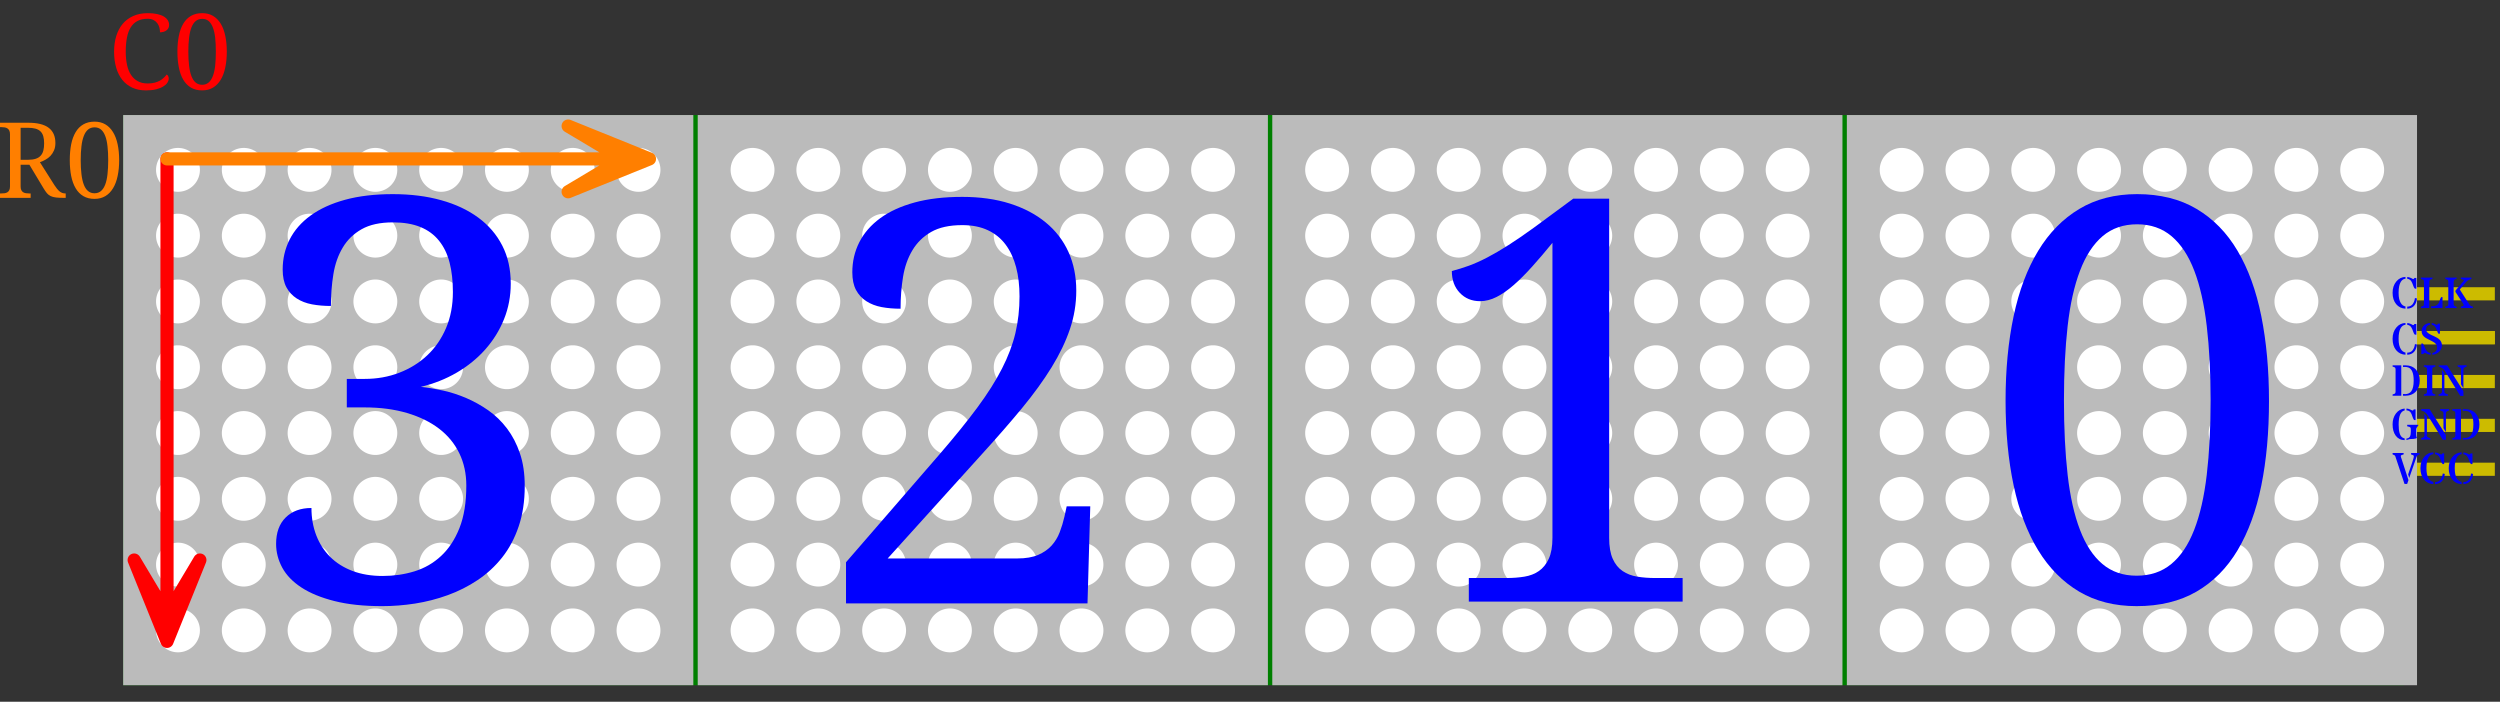
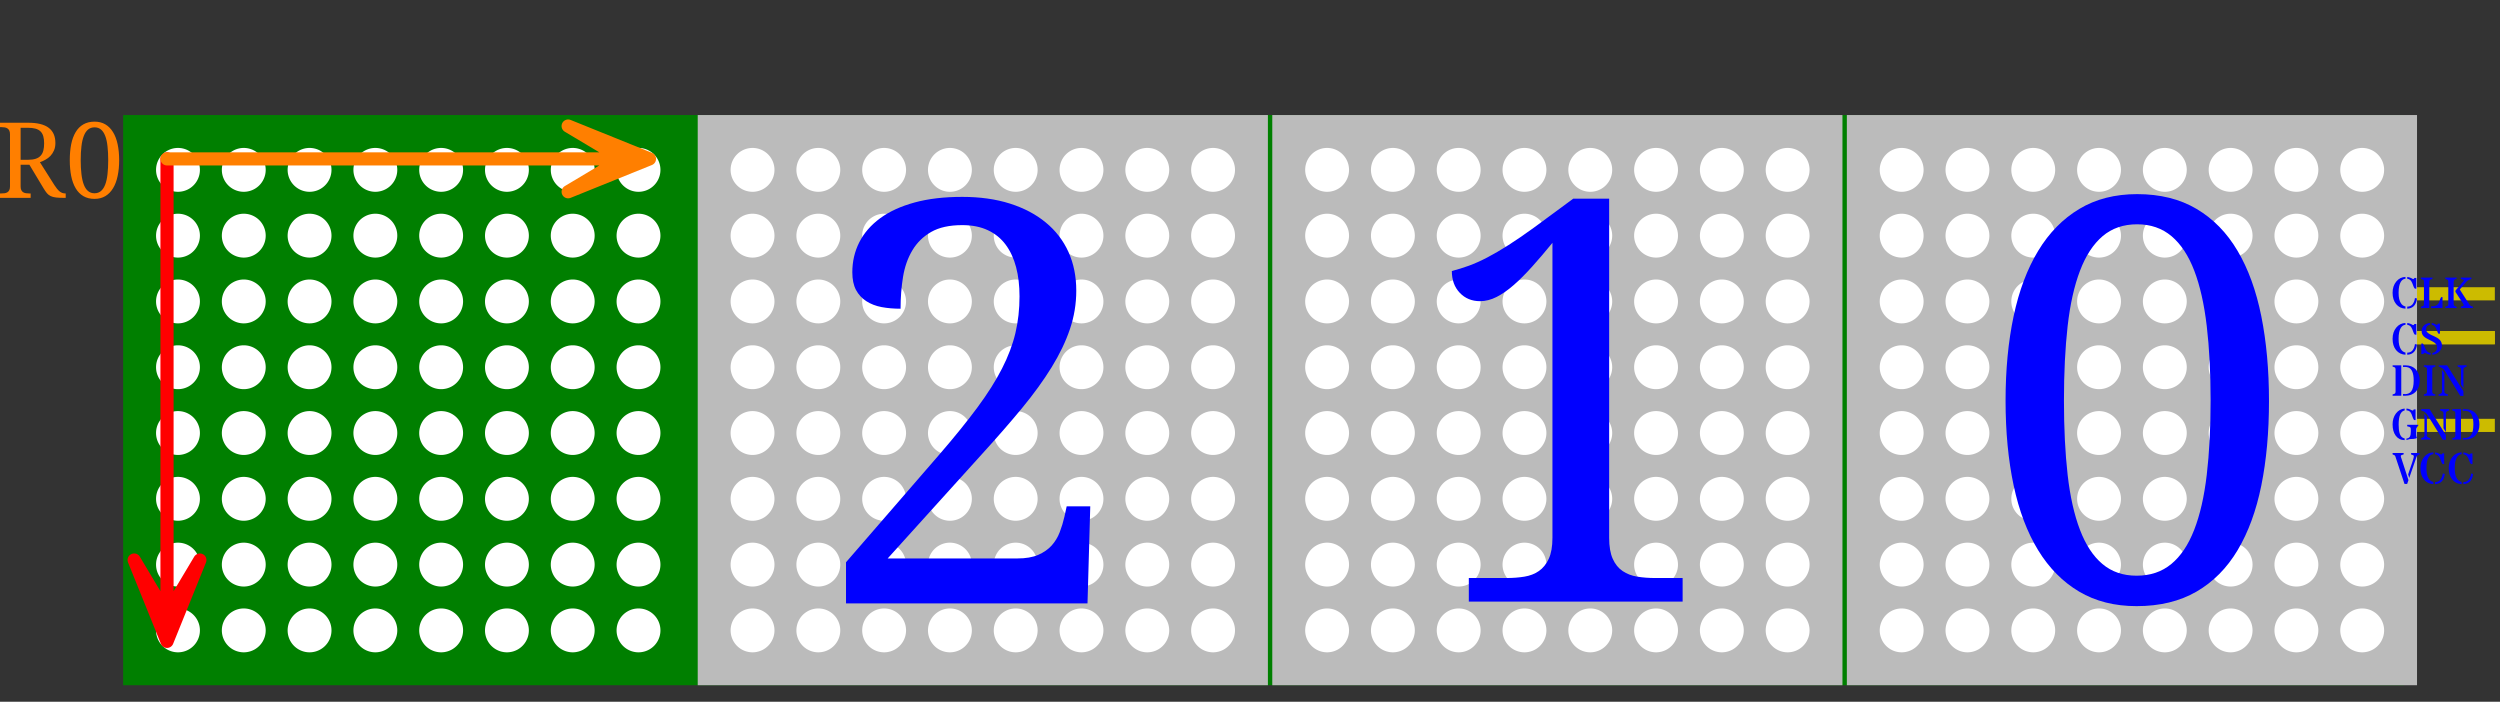
<svg xmlns="http://www.w3.org/2000/svg" width="570" height="160">
  <rect width="100%" height="100%" fill="#333333" stroke="none" />
  <g>
    <title>Layer 1</title>
    <g id="s_37">
      <rect id="s_32" height="130" width="550" y="26.23" x="28.08" stroke-opacity="0" stroke-width="1.5" fill="none" />
      <g id="s_26">
        <path id="s_31" d="m536.82,95.489l32,0l0,3l-32,0l0,-3z" fill="#ccbb00" stroke-opacity="0.013" stroke-width="1.236" />
-         <path id="s_30" d="m536.82,85.489l32,0l0,3l-32,0l0,-3z" fill="#ccbb00" stroke-opacity="0.013" stroke-width="1.236" />
        <path id="s_29" d="m536.82,75.489l32,0l0,3l-32,0l0,-3z" fill="#ccbb00" stroke-opacity="0.013" stroke-width="1.236" />
        <path d="m536.82,65.489l32,0l0,3l-32,0l0,-3z" fill="#ccbb00" stroke-opacity="0.013" stroke-width="1.236" id="s_28" />
-         <path d="m536.82,105.489l32,0l0,3l-32,0l0,-3z" fill="#ccbb00" stroke-opacity="0.013" stroke-width="1.236" id="s_27" />
      </g>
      <rect fill="#007f00" stroke-width="1.5" stroke-opacity="0" x="28.08" y="26.23" width="520" height="130" id="s_25" />
      <path d="m536.82,75.489l32,0l0,3l-32,0l0,-3z" fill="#ccbb00" stroke-opacity="0.013" stroke-width="1.236" id="s_24" />
      <g id="s_20">
        <g id="s_22">
          <rect y="26.23" x="421.08" width="130" id="s_23" height="130" fill="#bbbbbb" />
        </g>
        <path id="s_21" fill="#ffffff" d="m428.58,38.73a5,5 0 0 0 10,0a5,5 0 0 0 -10,0m15,0a5,5 0 0 0 10,0a5,5 0 0 0 -10,0m15,0a5,5 0 0 0 10,0a5,5 0 0 0 -10,0m15,0a5,5 0 0 0 10,0a5,5 0 0 0 -10,0m15,0a5,5 0 0 0 10,0a5,5 0 0 0 -10,0m15,0a5,5 0 0 0 10,0a5,5 0 0 0 -10,0m15,0a5,5 0 0 0 10,0a5,5 0 0 0 -10,0m15,0a5,5 0 0 0 10,0a5,5 0 0 0 -10,0m-105,15a5,5 0 0 0 10,0a5,5 0 0 0 -10,0m15,0a5,5 0 0 0 10,0a5,5 0 0 0 -10,0m15,0a5,5 0 0 0 10,0a5,5 0 0 0 -10,0m15,0a5,5 0 0 0 10,0a5,5 0 0 0 -10,0m15,0a5,5 0 0 0 10,0a5,5 0 0 0 -10,0m15,0a5,5 0 0 0 10,0a5,5 0 0 0 -10,0m15,0a5,5 0 0 0 10,0a5,5 0 0 0 -10,0m15,0a5,5 0 0 0 10,0a5,5 0 0 0 -10,0m-105,15a5,5 0 0 0 10,0a5,5 0 0 0 -10,0m15,0a5,5 0 0 0 10,0a5,5 0 0 0 -10,0m15,0a5,5 0 0 0 10,0a5,5 0 0 0 -10,0m15,0a5,5 0 0 0 10,0a5,5 0 0 0 -10,0m15,0a5,5 0 0 0 10,0a5,5 0 0 0 -10,0m15,0a5,5 0 0 0 10,0a5,5 0 0 0 -10,0m15,0a5,5 0 0 0 10,0a5,5 0 0 0 -10,0m15,0a5,5 0 0 0 10,0a5,5 0 0 0 -10,0m-105,15a5,5 0 0 0 10,0a5,5 0 0 0 -10,0m15,0a5,5 0 0 0 10,0a5,5 0 0 0 -10,0m15,0a5,5 0 0 0 10,0a5,5 0 0 0 -10,0m15,0a5,5 0 0 0 10,0a5,5 0 0 0 -10,0m15,0a5,5 0 0 0 10,0a5,5 0 0 0 -10,0m15,0a5,5 0 0 0 10,0a5,5 0 0 0 -10,0m15,0a5,5 0 0 0 10,0a5,5 0 0 0 -10,0m15,0a5,5 0 0 0 10,0a5,5 0 0 0 -10,0m-105,15a5,5 0 0 0 10,0a5,5 0 0 0 -10,0m15,0a5,5 0 0 0 10,0a5,5 0 0 0 -10,0m15,0a5,5 0 0 0 10,0a5,5 0 0 0 -10,0m15,0a5,5 0 0 0 10,0a5,5 0 0 0 -10,0m15,0a5,5 0 0 0 10,0a5,5 0 0 0 -10,0m15,0a5,5 0 0 0 10,0a5,5 0 0 0 -10,0m15,0a5,5 0 0 0 10,0a5,5 0 0 0 -10,0m15,0a5,5 0 0 0 10,0a5,5 0 0 0 -10,0m-105,15a5,5 0 0 0 10,0a5,5 0 0 0 -10,0m15,0a5,5 0 0 0 10,0a5,5 0 0 0 -10,0m15,0a5,5 0 0 0 10,0a5,5 0 0 0 -10,0m15,0a5,5 0 0 0 10,0a5,5 0 0 0 -10,0m15,0a5,5 0 0 0 10,0a5,5 0 0 0 -10,0m15,0a5,5 0 0 0 10,0a5,5 0 0 0 -10,0m15,0a5,5 0 0 0 10,0a5,5 0 0 0 -10,0m15,0a5,5 0 0 0 10,0a5,5 0 0 0 -10,0m-105,15a5,5 0 0 0 10,0a5,5 0 0 0 -10,0m15,0a5,5 0 0 0 10,0a5,5 0 0 0 -10,0m15,0a5,5 0 0 0 10,0a5,5 0 0 0 -10,0m15,0a5,5 0 0 0 10,0a5,5 0 0 0 -10,0m15,0a5,5 0 0 0 10,0a5,5 0 0 0 -10,0m15,0a5,5 0 0 0 10,0a5,5 0 0 0 -10,0m15,0a5,5 0 0 0 10,0a5,5 0 0 0 -10,0m15,0a5,5 0 0 0 10,0a5,5 0 0 0 -10,0m-105,15a5,5 0 0 0 10,0a5,5 0 0 0 -10,0m15,0a5,5 0 0 0 10,0a5,5 0 0 0 -10,0m15,0a5,5 0 0 0 10,0a5,5 0 0 0 -10,0m15,0a5,5 0 0 0 10,0a5,5 0 0 0 -10,0m15,0a5,5 0 0 0 10,0a5,5 0 0 0 -10,0m15,0a5,5 0 0 0 10,0a5,5 0 0 0 -10,0m15,0a5,5 0 0 0 10,0a5,5 0 0 0 -10,0m15,0a5,5 0 0 0 10,0a5,5 0 0 0 -10,0" />
      </g>
      <g id="s_16">
        <g id="s_18">
-           <rect y="26.23" x="28.08" width="130" height="130" fill="#bbbbbb" id="s_19" />
-         </g>
+           </g>
        <path fill="#ffffff" d="m35.58,38.73a5,5 0 0 0 10,0a5,5 0 0 0 -10,0m15,0a5,5 0 0 0 10,0a5,5 0 0 0 -10,0m15,0a5,5 0 0 0 10,0a5,5 0 0 0 -10,0m15,0a5,5 0 0 0 10,0a5,5 0 0 0 -10,0m15,0a5,5 0 0 0 10,0a5,5 0 0 0 -10,0m15,0a5,5 0 0 0 10,0a5,5 0 0 0 -10,0m15,0a5,5 0 0 0 10,0a5,5 0 0 0 -10,0m15,0a5,5 0 0 0 10,0a5,5 0 0 0 -10,0m-105,15a5,5 0 0 0 10,0a5,5 0 0 0 -10,0m15,0a5,5 0 0 0 10,0a5,5 0 0 0 -10,0m15,0a5,5 0 0 0 10,0a5,5 0 0 0 -10,0m15,0a5,5 0 0 0 10,0a5,5 0 0 0 -10,0m15,0a5,5 0 0 0 10,0a5,5 0 0 0 -10,0m15,0a5,5 0 0 0 10,0a5,5 0 0 0 -10,0m15,0a5,5 0 0 0 10,0a5,5 0 0 0 -10,0m15,0a5,5 0 0 0 10,0a5,5 0 0 0 -10,0m-105,15a5,5 0 0 0 10,0a5,5 0 0 0 -10,0m15,0a5,5 0 0 0 10,0a5,5 0 0 0 -10,0m15,0a5,5 0 0 0 10,0a5,5 0 0 0 -10,0m15,0a5,5 0 0 0 10,0a5,5 0 0 0 -10,0m15,0a5,5 0 0 0 10,0a5,5 0 0 0 -10,0m15,0a5,5 0 0 0 10,0a5,5 0 0 0 -10,0m15,0a5,5 0 0 0 10,0a5,5 0 0 0 -10,0m15,0a5,5 0 0 0 10,0a5,5 0 0 0 -10,0m-105,15a5,5 0 0 0 10,0a5,5 0 0 0 -10,0m15,0a5,5 0 0 0 10,0a5,5 0 0 0 -10,0m15,0a5,5 0 0 0 10,0a5,5 0 0 0 -10,0m15,0a5,5 0 0 0 10,0a5,5 0 0 0 -10,0m15,0a5,5 0 0 0 10,0a5,5 0 0 0 -10,0m15,0a5,5 0 0 0 10,0a5,5 0 0 0 -10,0m15,0a5,5 0 0 0 10,0a5,5 0 0 0 -10,0m15,0a5,5 0 0 0 10,0a5,5 0 0 0 -10,0m-105,15a5,5 0 0 0 10,0a5,5 0 0 0 -10,0m15,0a5,5 0 0 0 10,0a5,5 0 0 0 -10,0m15,0a5,5 0 0 0 10,0a5,5 0 0 0 -10,0m15,0a5,5 0 0 0 10,0a5,5 0 0 0 -10,0m15,0a5,5 0 0 0 10,0a5,5 0 0 0 -10,0m15,0a5,5 0 0 0 10,0a5,5 0 0 0 -10,0m15,0a5,5 0 0 0 10,0a5,5 0 0 0 -10,0m15,0a5,5 0 0 0 10,0a5,5 0 0 0 -10,0m-105,15a5,5 0 0 0 10,0a5,5 0 0 0 -10,0m15,0a5,5 0 0 0 10,0a5,5 0 0 0 -10,0m15,0a5,5 0 0 0 10,0a5,5 0 0 0 -10,0m15,0a5,5 0 0 0 10,0a5,5 0 0 0 -10,0m15,0a5,5 0 0 0 10,0a5,5 0 0 0 -10,0m15,0a5,5 0 0 0 10,0a5,5 0 0 0 -10,0m15,0a5,5 0 0 0 10,0a5,5 0 0 0 -10,0m15,0a5,5 0 0 0 10,0a5,5 0 0 0 -10,0m-105,15a5,5 0 0 0 10,0a5,5 0 0 0 -10,0m15,0a5,5 0 0 0 10,0a5,5 0 0 0 -10,0m15,0a5,5 0 0 0 10,0a5,5 0 0 0 -10,0m15,0a5,5 0 0 0 10,0a5,5 0 0 0 -10,0m15,0a5,5 0 0 0 10,0a5,5 0 0 0 -10,0m15,0a5,5 0 0 0 10,0a5,5 0 0 0 -10,0m15,0a5,5 0 0 0 10,0a5,5 0 0 0 -10,0m15,0a5,5 0 0 0 10,0a5,5 0 0 0 -10,0m-105,15a5,5 0 0 0 10,0a5,5 0 0 0 -10,0m15,0a5,5 0 0 0 10,0a5,5 0 0 0 -10,0m15,0a5,5 0 0 0 10,0a5,5 0 0 0 -10,0m15,0a5,5 0 0 0 10,0a5,5 0 0 0 -10,0m15,0a5,5 0 0 0 10,0a5,5 0 0 0 -10,0m15,0a5,5 0 0 0 10,0a5,5 0 0 0 -10,0m15,0a5,5 0 0 0 10,0a5,5 0 0 0 -10,0m15,0a5,5 0 0 0 10,0a5,5 0 0 0 -10,0" id="s_17" />
      </g>
      <g id="s_12">
        <g id="s_14">
          <rect y="26.23" x="159.08" width="130" height="130" fill="#bbbbbb" id="s_15" />
        </g>
        <path fill="#ffffff" d="m166.58,38.73a5,5 0 0 0 10,0a5,5 0 0 0 -10,0m15,0a5,5 0 0 0 10,0a5,5 0 0 0 -10,0m15,0a5,5 0 0 0 10,0a5,5 0 0 0 -10,0m15,0a5,5 0 0 0 10,0a5,5 0 0 0 -10,0m15,0a5,5 0 0 0 10,0a5,5 0 0 0 -10,0m15,0a5,5 0 0 0 10,0a5,5 0 0 0 -10,0m15,0a5,5 0 0 0 10,0a5,5 0 0 0 -10,0m15,0a5,5 0 0 0 10,0a5,5 0 0 0 -10,0m-105,15a5,5 0 0 0 10,0a5,5 0 0 0 -10,0m15,0a5,5 0 0 0 10,0a5,5 0 0 0 -10,0m15,0a5,5 0 0 0 10,0a5,5 0 0 0 -10,0m15,0a5,5 0 0 0 10,0a5,5 0 0 0 -10,0m15,0a5,5 0 0 0 10,0a5,5 0 0 0 -10,0m15,0a5,5 0 0 0 10,0a5,5 0 0 0 -10,0m15,0a5,5 0 0 0 10,0a5,5 0 0 0 -10,0m15,0a5,5 0 0 0 10,0a5,5 0 0 0 -10,0m-105,15a5,5 0 0 0 10,0a5,5 0 0 0 -10,0m15,0a5,5 0 0 0 10,0a5,5 0 0 0 -10,0m15,0a5,5 0 0 0 10,0a5,5 0 0 0 -10,0m15,0a5,5 0 0 0 10,0a5,5 0 0 0 -10,0m15,0a5,5 0 0 0 10,0a5,5 0 0 0 -10,0m15,0a5,5 0 0 0 10,0a5,5 0 0 0 -10,0m15,0a5,5 0 0 0 10,0a5,5 0 0 0 -10,0m15,0a5,5 0 0 0 10,0a5,5 0 0 0 -10,0m-105,15a5,5 0 0 0 10,0a5,5 0 0 0 -10,0m15,0a5,5 0 0 0 10,0a5,5 0 0 0 -10,0m15,0a5,5 0 0 0 10,0a5,5 0 0 0 -10,0m15,0a5,5 0 0 0 10,0a5,5 0 0 0 -10,0m15,0a5,5 0 0 0 10,0a5,5 0 0 0 -10,0m15,0a5,5 0 0 0 10,0a5,5 0 0 0 -10,0m15,0a5,5 0 0 0 10,0a5,5 0 0 0 -10,0m15,0a5,5 0 0 0 10,0a5,5 0 0 0 -10,0m-105,15a5,5 0 0 0 10,0a5,5 0 0 0 -10,0m15,0a5,5 0 0 0 10,0a5,5 0 0 0 -10,0m15,0a5,5 0 0 0 10,0a5,5 0 0 0 -10,0m15,0a5,5 0 0 0 10,0a5,5 0 0 0 -10,0m15,0a5,5 0 0 0 10,0a5,5 0 0 0 -10,0m15,0a5,5 0 0 0 10,0a5,5 0 0 0 -10,0m15,0a5,5 0 0 0 10,0a5,5 0 0 0 -10,0m15,0a5,5 0 0 0 10,0a5,5 0 0 0 -10,0m-105,15a5,5 0 0 0 10,0a5,5 0 0 0 -10,0m15,0a5,5 0 0 0 10,0a5,5 0 0 0 -10,0m15,0a5,5 0 0 0 10,0a5,5 0 0 0 -10,0m15,0a5,5 0 0 0 10,0a5,5 0 0 0 -10,0m15,0a5,5 0 0 0 10,0a5,5 0 0 0 -10,0m15,0a5,5 0 0 0 10,0a5,5 0 0 0 -10,0m15,0a5,5 0 0 0 10,0a5,5 0 0 0 -10,0m15,0a5,5 0 0 0 10,0a5,5 0 0 0 -10,0m-105,15a5,5 0 0 0 10,0a5,5 0 0 0 -10,0m15,0a5,5 0 0 0 10,0a5,5 0 0 0 -10,0m15,0a5,5 0 0 0 10,0a5,5 0 0 0 -10,0m15,0a5,5 0 0 0 10,0a5,5 0 0 0 -10,0m15,0a5,5 0 0 0 10,0a5,5 0 0 0 -10,0m15,0a5,5 0 0 0 10,0a5,5 0 0 0 -10,0m15,0a5,5 0 0 0 10,0a5,5 0 0 0 -10,0m15,0a5,5 0 0 0 10,0a5,5 0 0 0 -10,0m-105,15a5,5 0 0 0 10,0a5,5 0 0 0 -10,0m15,0a5,5 0 0 0 10,0a5,5 0 0 0 -10,0m15,0a5,5 0 0 0 10,0a5,5 0 0 0 -10,0m15,0a5,5 0 0 0 10,0a5,5 0 0 0 -10,0m15,0a5,5 0 0 0 10,0a5,5 0 0 0 -10,0m15,0a5,5 0 0 0 10,0a5,5 0 0 0 -10,0m15,0a5,5 0 0 0 10,0a5,5 0 0 0 -10,0m15,0a5,5 0 0 0 10,0a5,5 0 0 0 -10,0" id="s_13" />
      </g>
      <g id="s_8">
        <g id="s_10">
          <rect y="26.23" x="290.08" width="130" height="130" fill="#bbbbbb" id="s_11" />
        </g>
        <path fill="#ffffff" d="m297.58,38.73a5,5 0 0 0 10,0a5,5 0 0 0 -10,0m15,0a5,5 0 0 0 10,0a5,5 0 0 0 -10,0m15,0a5,5 0 0 0 10,0a5,5 0 0 0 -10,0m15,0a5,5 0 0 0 10,0a5,5 0 0 0 -10,0m15,0a5,5 0 0 0 10,0a5,5 0 0 0 -10,0m15,0a5,5 0 0 0 10,0a5,5 0 0 0 -10,0m15,0a5,5 0 0 0 10,0a5,5 0 0 0 -10,0m15,0a5,5 0 0 0 10,0a5,5 0 0 0 -10,0m-105,15a5,5 0 0 0 10,0a5,5 0 0 0 -10,0m15,0a5,5 0 0 0 10,0a5,5 0 0 0 -10,0m15,0a5,5 0 0 0 10,0a5,5 0 0 0 -10,0m15,0a5,5 0 0 0 10,0a5,5 0 0 0 -10,0m15,0a5,5 0 0 0 10,0a5,5 0 0 0 -10,0m15,0a5,5 0 0 0 10,0a5,5 0 0 0 -10,0m15,0a5,5 0 0 0 10,0a5,5 0 0 0 -10,0m15,0a5,5 0 0 0 10,0a5,5 0 0 0 -10,0m-105,15a5,5 0 0 0 10,0a5,5 0 0 0 -10,0m15,0a5,5 0 0 0 10,0a5,5 0 0 0 -10,0m15,0a5,5 0 0 0 10,0a5,5 0 0 0 -10,0m15,0a5,5 0 0 0 10,0a5,5 0 0 0 -10,0m15,0a5,5 0 0 0 10,0a5,5 0 0 0 -10,0m15,0a5,5 0 0 0 10,0a5,5 0 0 0 -10,0m15,0a5,5 0 0 0 10,0a5,5 0 0 0 -10,0m15,0a5,5 0 0 0 10,0a5,5 0 0 0 -10,0m-105,15a5,5 0 0 0 10,0a5,5 0 0 0 -10,0m15,0a5,5 0 0 0 10,0a5,5 0 0 0 -10,0m15,0a5,5 0 0 0 10,0a5,5 0 0 0 -10,0m15,0a5,5 0 0 0 10,0a5,5 0 0 0 -10,0m15,0a5,5 0 0 0 10,0a5,5 0 0 0 -10,0m15,0a5,5 0 0 0 10,0a5,5 0 0 0 -10,0m15,0a5,5 0 0 0 10,0a5,5 0 0 0 -10,0m15,0a5,5 0 0 0 10,0a5,5 0 0 0 -10,0m-105,15a5,5 0 0 0 10,0a5,5 0 0 0 -10,0m15,0a5,5 0 0 0 10,0a5,5 0 0 0 -10,0m15,0a5,5 0 0 0 10,0a5,5 0 0 0 -10,0m15,0a5,5 0 0 0 10,0a5,5 0 0 0 -10,0m15,0a5,5 0 0 0 10,0a5,5 0 0 0 -10,0m15,0a5,5 0 0 0 10,0a5,5 0 0 0 -10,0m15,0a5,5 0 0 0 10,0a5,5 0 0 0 -10,0m15,0a5,5 0 0 0 10,0a5,5 0 0 0 -10,0m-105,15a5,5 0 0 0 10,0a5,5 0 0 0 -10,0m15,0a5,5 0 0 0 10,0a5,5 0 0 0 -10,0m15,0a5,5 0 0 0 10,0a5,5 0 0 0 -10,0m15,0a5,5 0 0 0 10,0a5,5 0 0 0 -10,0m15,0a5,5 0 0 0 10,0a5,5 0 0 0 -10,0m15,0a5,5 0 0 0 10,0a5,5 0 0 0 -10,0m15,0a5,5 0 0 0 10,0a5,5 0 0 0 -10,0m15,0a5,5 0 0 0 10,0a5,5 0 0 0 -10,0m-105,15a5,5 0 0 0 10,0a5,5 0 0 0 -10,0m15,0a5,5 0 0 0 10,0a5,5 0 0 0 -10,0m15,0a5,5 0 0 0 10,0a5,5 0 0 0 -10,0m15,0a5,5 0 0 0 10,0a5,5 0 0 0 -10,0m15,0a5,5 0 0 0 10,0a5,5 0 0 0 -10,0m15,0a5,5 0 0 0 10,0a5,5 0 0 0 -10,0m15,0a5,5 0 0 0 10,0a5,5 0 0 0 -10,0m15,0a5,5 0 0 0 10,0a5,5 0 0 0 -10,0m-105,15a5,5 0 0 0 10,0a5,5 0 0 0 -10,0m15,0a5,5 0 0 0 10,0a5,5 0 0 0 -10,0m15,0a5,5 0 0 0 10,0a5,5 0 0 0 -10,0m15,0a5,5 0 0 0 10,0a5,5 0 0 0 -10,0m15,0a5,5 0 0 0 10,0a5,5 0 0 0 -10,0m15,0a5,5 0 0 0 10,0a5,5 0 0 0 -10,0m15,0a5,5 0 0 0 10,0a5,5 0 0 0 -10,0m15,0a5,5 0 0 0 10,0a5,5 0 0 0 -10,0" id="s_9" />
      </g>
      <path fill="#0000ff" d="m549.3,108.98l-0.24,-0.83q0,-0.04 0.15,-0.46q0.15,-0.41 0.26,-0.74q0.12,-0.33 0.23,-0.68q0.12,-0.34 0.24,-0.69q0.11,-0.35 0.2,-0.64l0,0q0.21,-0.67 0.21,-0.85q0,-0.17 -0.06,-0.24q-0.07,-0.07 -0.16,-0.1q-0.09,-0.03 -0.2,-0.05q-0.11,-0.03 -0.2,-0.1l0,0l0,-0.31l1.93,0l0,0.31q-0.08,0.05 -0.18,0.08q-0.09,0.04 -0.19,0.09l0,0q-0.22,0.12 -0.32,0.39l0,0l-1.67,4.82zm-1.75,-4.37l1.58,4.86l-0.3,0.87l-0.6,0l-2.1,-6.31q-0.08,-0.24 -0.42,-0.34l0,0q-0.1,-0.04 -0.2,-0.09l0,0l0,-0.31l2.52,0l0,0.31q-0.12,0.05 -0.24,0.08q-0.12,0.03 -0.21,0.07l0,0q-0.2,0.07 -0.2,0.22q0,0.14 0.05,0.29q0.06,0.15 0.12,0.35l0,0zm9,-0.98l0,0q0.17,0 0.29,-0.26l0,0l0.43,0l0,2.44l-0.34,0q-0.19,-0.18 -0.34,-0.61q-0.15,-0.42 -0.25,-0.66q-0.1,-0.25 -0.25,-0.45l0,0q-0.32,-0.46 -0.89,-0.53l0,0l0,-0.41q0.62,0.06 1.18,0.41l0,0q0.1,0.07 0.17,0.07zm-1.35,6.75l0,-0.47q1.07,0 1.53,-1.07l0,0q0.16,-0.37 0.22,-0.89l0,0l0.47,0.11q-0.15,1.14 -0.7,1.7q-0.55,0.57 -1.52,0.62l0,0zm-0.4,-0.5l0,0.5q-1.33,-0.07 -2.13,-1.04l0,0q-0.81,-0.99 -0.81,-2.58l0,0q0,-1.55 0.84,-2.57l0,0q0.82,-1.01 2.1,-1.05l0,0l0,0.41q-1.08,0.1 -1.44,1.73l0,0q-0.13,0.61 -0.13,1.46q0,0.84 0.13,1.41q0.13,0.56 0.35,0.92l0,0q0.4,0.68 1.09,0.81l0,0zm8.2,-6.25l0,0q0.17,0 0.29,-0.26l0,0l0.43,0l0,2.44l-0.34,0q-0.19,-0.18 -0.34,-0.61q-0.15,-0.42 -0.25,-0.66q-0.1,-0.25 -0.25,-0.45l0,0q-0.32,-0.46 -0.89,-0.53l0,0l0,-0.41q0.62,0.06 1.18,0.41l0,0q0.1,0.07 0.17,0.07zm-1.35,6.75l0,-0.47q1.07,0 1.53,-1.07l0,0q0.16,-0.37 0.22,-0.89l0,0l0.47,0.11q-0.15,1.14 -0.7,1.7q-0.55,0.57 -1.52,0.62l0,0zm-0.4,-0.5l0,0.5q-1.33,-0.07 -2.13,-1.04l0,0q-0.81,-0.99 -0.81,-2.58l0,0q0,-1.55 0.84,-2.57l0,0q0.82,-1.01 2.1,-1.05l0,0l0,0.41q-1.08,0.1 -1.44,1.73l0,0q-0.13,0.61 -0.13,1.46q0,0.84 0.13,1.41q0.13,0.56 0.35,0.92l0,0q0.4,0.68 1.09,0.81l0,0z" id="s_7" />
      <path fill="#0000ff" d="m550.08,93.61l0,0q0.17,0 0.25,-0.26l0,0l0.42,0l0,2.43l-0.33,0q-0.2,-0.26 -0.35,-0.7q-0.15,-0.44 -0.24,-0.67q-0.09,-0.22 -0.23,-0.41l0,0q-0.33,-0.41 -0.93,-0.44l0,0l0,-0.41q0.44,0.02 0.77,0.18q0.33,0.15 0.45,0.21q0.12,0.07 0.19,0.07zm0.81,4.34l0,1.1q0,0.45 0.16,0.8l0,0l-0.18,0.11q-0.51,0.15 -1.42,0.15l0,0q-0.05,0 -0.22,0.06l0,0q-0.33,0.11 -0.56,0.16l0,0l0,-0.35q0.55,-0.03 0.79,-0.44l0,0q0.21,-0.39 0.21,-1.22l0,0q0,-0.45 -0.02,-0.63q-0.03,-0.18 -0.12,-0.26q-0.08,-0.07 -0.19,-0.11q-0.12,-0.04 -0.25,-0.06q-0.13,-0.03 -0.25,-0.07l0,0l0,-0.33l2.56,0q-0.03,0.18 -0.11,0.28q-0.08,0.1 -0.17,0.2l0,0q-0.23,0.26 -0.23,0.61l0,0zm-2.63,-4.8l0,0.43q-1.37,0.28 -1.37,3.21l0,0q0,2.39 0.84,2.95l0,0q0.25,0.17 0.53,0.22l0,0l0,0.39q-1.26,0 -2.01,-0.98l0,0q-0.74,-0.98 -0.74,-2.61l0,0q0,-1.46 0.76,-2.48l0,0q0.78,-1.03 1.99,-1.13l0,0zm9.41,5.36l-0.56,-0.88l0,-3.44q0,-0.26 -0.24,-0.41l0,0q-0.11,-0.05 -0.24,-0.1q-0.14,-0.05 -0.27,-0.11l0,0l0,-0.29l2.04,0l0,0.29q-0.12,0.06 -0.25,0.11q-0.13,0.05 -0.23,0.1l0,0q-0.25,0.15 -0.25,0.41l0,0l0,4.32zm-4.9,-4.2l0.56,0.73l0,4.28q0,0.27 0.25,0.4l0,0q0.11,0.07 0.26,0.11q0.15,0.05 0.31,0.11l0,0l0,0.29l-2.15,0l0,-0.29q0.14,-0.06 0.27,-0.11q0.14,-0.04 0.25,-0.11l0,0q0.25,-0.13 0.25,-0.4l0,0l0,-5.01zm4.19,5.96l-3.61,-5.83q-0.53,-0.62 -1.05,-0.77l0,0q-0.14,-0.05 -0.27,-0.09l0,0l0,-0.29l1.91,0l3.73,5.91l0,1.07l-0.71,0zm5.79,-6.47l0,0q-0.38,-0.14 -0.75,-0.14q-0.36,0 -0.49,0.02l0,0l0,-0.39l0.47,0q1.57,0 2.46,0.97l0,0q0.87,0.94 0.87,2.5l0,0q0,1.57 -0.87,2.5l0,0q-0.89,0.97 -2.46,0.97l0,0l-0.47,0l0,-0.4q0.19,0.03 0.52,0.03q0.34,0 0.72,-0.15q0.38,-0.15 0.65,-0.51l0,0q0.53,-0.73 0.53,-2.44l0,0q0,-2.49 -1.18,-2.96zm-1.65,-0.51l0,6.94l-1.98,0l0,-0.29q0.13,-0.06 0.26,-0.09q0.12,-0.04 0.22,-0.09l0,0q0.21,-0.12 0.21,-0.43l0,0l0,-5.14q0,-0.31 -0.21,-0.43l0,0q-0.1,-0.05 -0.22,-0.09q-0.13,-0.03 -0.26,-0.09l0,0l0,-0.29l1.98,0z" id="s_6" />
      <path fill="#0000ff" d="m549.13,83.8l0,0q-0.38,-0.14 -0.74,-0.14q-0.37,0 -0.5,0.02l0,0l0,-0.39l0.48,0q1.56,0 2.46,0.97l0,0q0.87,0.94 0.87,2.5l0,0q0,1.57 -0.87,2.5l0,0q-0.9,0.97 -2.46,0.97l0,0l-0.48,0l0,-0.4q0.2,0.03 0.53,0.03q0.33,0 0.72,-0.15q0.38,-0.15 0.64,-0.51l0,0q0.54,-0.73 0.54,-2.44l0,0q0,-2.49 -1.19,-2.96zm-1.64,-0.51l0,6.94l-1.98,0l0,-0.29q0.13,-0.06 0.26,-0.09q0.12,-0.04 0.22,-0.09l0,0q0.2,-0.12 0.2,-0.43l0,0l0,-5.14q0,-0.31 -0.2,-0.43l0,0q-0.1,-0.05 -0.22,-0.09q-0.13,-0.03 -0.26,-0.09l0,0l0,-0.29l1.98,0zm5.15,0l2.62,0l0,0.29q-0.14,0.06 -0.27,0.09q-0.12,0.04 -0.22,0.09l0,0q-0.21,0.12 -0.21,0.43l0,0l0,5.14q0,0.31 0.21,0.43l0,0q0.1,0.05 0.23,0.09q0.12,0.03 0.27,0.09l0,0l0,0.29l-2.63,0l0,-0.29q0.14,-0.06 0.27,-0.09q0.12,-0.04 0.22,-0.09l0,0q0.22,-0.12 0.22,-0.43l0,0l0,-5.14q0,-0.31 -0.22,-0.43l0,0q-0.1,-0.05 -0.22,-0.09q-0.13,-0.03 -0.27,-0.09l0,0l0,-0.29zm9.02,5.22l-0.56,-0.88l0,-3.44q0,-0.26 -0.24,-0.41l0,0q-0.11,-0.05 -0.24,-0.1q-0.14,-0.05 -0.27,-0.11l0,0l0,-0.29l2.04,0l0,0.29q-0.12,0.06 -0.25,0.11q-0.13,0.05 -0.23,0.1l0,0q-0.25,0.15 -0.25,0.41l0,0l0,4.32zm-4.9,-4.2l0.56,0.73l0,4.28q0,0.27 0.25,0.4l0,0q0.11,0.07 0.26,0.11q0.15,0.05 0.31,0.11l0,0l0,0.29l-2.15,0l0,-0.29q0.14,-0.06 0.27,-0.11q0.14,-0.04 0.25,-0.11l0,0q0.25,-0.13 0.25,-0.4l0,0l0,-5.01zm4.18,5.96l-3.6,-5.83q-0.53,-0.62 -1.05,-0.77l0,0q-0.14,-0.05 -0.27,-0.09l0,0l0,-0.29l1.91,0l3.73,5.91l0,1.07l-0.72,0z" id="s_5" />
      <path fill="#0000ff" d="m550.2,74.13l0,0q0.18,0 0.29,-0.26l0,0l0.43,0l0,2.44l-0.33,0q-0.2,-0.18 -0.35,-0.61q-0.15,-0.42 -0.25,-0.66q-0.1,-0.25 -0.24,-0.45l0,0q-0.32,-0.46 -0.9,-0.53l0,0l0,-0.41q0.62,0.06 1.19,0.41l0,0q0.1,0.07 0.16,0.07zm-1.35,6.75l0,-0.47q1.08,0 1.53,-1.07l0,0q0.16,-0.37 0.23,-0.89l0,0l0.46,0.11q-0.15,1.14 -0.7,1.7q-0.54,0.57 -1.52,0.62l0,0zm-0.4,-0.5l0,0.5q-1.32,-0.07 -2.13,-1.04l0,0q-0.81,-0.99 -0.81,-2.58l0,0q0,-1.55 0.84,-2.57l0,0q0.82,-1.01 2.1,-1.05l0,0l0,0.41q-1.08,0.1 -1.44,1.73l0,0q-0.13,0.61 -0.13,1.46q0,0.84 0.13,1.41q0.14,0.56 0.36,0.92l0,0q0.4,0.68 1.08,0.81l0,0zm5.98,-6.32l0,-0.41q0.36,0.04 0.62,0.17q0.25,0.13 0.35,0.19q0.1,0.05 0.16,0.05q0.07,0 0.11,-0.03q0.05,-0.03 0.08,-0.07q0.03,-0.04 0.06,-0.08q0.02,-0.05 0.05,-0.09l0,0l0.45,0l0,2.29l-0.36,0q-0.1,-0.11 -0.24,-0.49q-0.14,-0.38 -0.23,-0.6q-0.1,-0.23 -0.24,-0.42l0,0q-0.31,-0.44 -0.81,-0.51l0,0zm-0.99,6.64q-0.29,-0.13 -0.41,-0.18q-0.11,-0.06 -0.24,-0.06q-0.12,0 -0.27,0.27l0,0l-0.46,0l0,-2.41l0.34,0q0.11,0.11 0.19,0.31q0.09,0.19 0.18,0.42q0.1,0.22 0.21,0.46q0.11,0.24 0.27,0.45l0,0q0.37,0.45 0.92,0.51l0,0l0,0.4q-0.44,-0.04 -0.73,-0.17zm1.14,0.18l0,-0.41q0.52,-0.07 0.81,-0.43l0,0q0.26,-0.33 0.26,-0.75q0,-0.43 -0.15,-0.68q-0.16,-0.26 -0.4,-0.46q-0.25,-0.19 -0.57,-0.35q-0.31,-0.17 -0.64,-0.32q-0.33,-0.16 -0.65,-0.34q-0.31,-0.17 -0.56,-0.39l0,0q-0.55,-0.51 -0.55,-1.24l0,0q0,-0.74 0.5,-1.26l0,0q0.54,-0.55 1.4,-0.6l0,0l0,0.4q-0.61,0.08 -0.82,0.62l0,0q-0.07,0.18 -0.07,0.44q0,0.26 0.16,0.49q0.15,0.23 0.41,0.41q0.25,0.18 0.58,0.34q0.32,0.15 0.66,0.3q0.34,0.16 0.66,0.34q0.33,0.18 0.58,0.42l0,0q0.57,0.54 0.57,1.31l0,0q0,0.83 -0.6,1.44l0,0q-0.63,0.66 -1.58,0.72l0,0z" id="s_4" />
      <path fill="#0000ff" d="m550.2,63.63l0,0q0.18,0 0.29,-0.26l0,0l0.43,0l0,2.44l-0.33,0q-0.2,-0.18 -0.35,-0.61q-0.15,-0.42 -0.25,-0.66q-0.1,-0.25 -0.24,-0.45l0,0q-0.32,-0.46 -0.9,-0.53l0,0l0,-0.41q0.62,0.06 1.19,0.41l0,0q0.1,0.07 0.16,0.07zm-1.35,6.75l0,-0.47q1.08,0 1.53,-1.07l0,0q0.16,-0.37 0.23,-0.89l0,0l0.46,0.11q-0.15,1.14 -0.7,1.7q-0.54,0.57 -1.52,0.62l0,0zm-0.4,-0.5l0,0.5q-1.32,-0.07 -2.13,-1.04l0,0q-0.81,-0.99 -0.81,-2.58l0,0q0,-1.55 0.84,-2.57l0,0q0.82,-1.01 2.1,-1.05l0,0l0,0.41q-1.08,0.1 -1.44,1.73l0,0q-0.13,0.61 -0.13,1.46q0,0.84 0.13,1.41q0.14,0.56 0.36,0.92l0,0q0.4,0.68 1.08,0.81l0,0zm5.43,0.35l-1.9,0l0,-0.29q0.09,-0.06 0.19,-0.08q0.11,-0.03 0.2,-0.06l0,0q0.23,-0.07 0.26,-0.27l0,0q0.03,-0.19 0.03,-0.5l0,0l0,-4.54q0,-0.57 -0.12,-0.68l0,0q-0.11,-0.08 -0.29,-0.13q-0.18,-0.04 -0.27,-0.1l0,0l0,-0.29l2.62,0l0,0.29q-0.11,0.06 -0.22,0.09q-0.11,0.02 -0.21,0.06l0,0q-0.23,0.08 -0.25,0.26l0,0q-0.04,0.2 -0.04,0.49l0,0l0,5.75zm0.41,0l0,-0.41q0.07,0.01 0.15,0.01l0,0l0.16,0q0.92,0 1.32,-0.58l0,0q0.19,-0.26 0.29,-0.6q0.1,-0.34 0.14,-0.46l0,0q0.1,-0.26 0.23,-0.44l0,0l0.31,0l0,2.48l-2.6,0zm5.54,-3.7l0,-0.25l1.53,-1.83q0.06,-0.07 0.13,-0.15q0.07,-0.07 0.13,-0.14l0,0q0.14,-0.16 0.14,-0.25q0,-0.08 -0.07,-0.12q-0.06,-0.04 -0.16,-0.07q-0.1,-0.03 -0.22,-0.05q-0.12,-0.02 -0.23,-0.08l0,0l0,-0.3l2.4,0l0,0.3q-0.07,0.06 -0.18,0.09q-0.11,0.03 -0.26,0.08l0,0q-0.36,0.11 -0.63,0.37l0,0l-1.58,1.88l2.17,3.38q0.15,0.27 0.41,0.38l0,0q0.11,0.04 0.21,0.07q0.11,0.03 0.21,0.09l0,0l0,0.3l-2.74,0l0,-0.3q0.08,-0.06 0.19,-0.08q0.11,-0.03 0.21,-0.06l0,0q0.23,-0.07 0.23,-0.21l0,0q0,-0.1 -0.06,-0.21q-0.07,-0.11 -0.17,-0.29l0,0l-1.66,-2.55zm-0.4,-2.14l0,4.75q0,0.39 0.11,0.52l0,0q0.18,0.21 0.56,0.28l0,0l0,0.29l-2.57,0l0,-0.29q0.13,-0.06 0.25,-0.09q0.13,-0.04 0.23,-0.09l0,0q0.2,-0.12 0.2,-0.43l0,0l0,-4.93q0,-0.39 -0.07,-0.49q-0.07,-0.11 -0.13,-0.14q-0.07,-0.03 -0.14,-0.05l0,0q-0.25,-0.07 -0.34,-0.14l0,0l0,-0.29l2.57,0l0,0.29q-0.4,0.08 -0.5,0.21l0,0q-0.17,0.21 -0.17,0.6l0,0z" id="s_3" />
      <path fill="#0000ff" d="m457.27,91.32l0,0q0,-10.56 1.84,-19.25q1.84,-8.68 5.59,-14.87q3.75,-6.19 9.38,-9.56q5.62,-3.38 13.19,-3.38l0,0q7.87,0 13.56,3.38q5.69,3.37 9.34,9.56q3.66,6.19 5.41,14.9q1.75,8.72 1.75,19.35l0,0q0,10.62 -1.75,19.25q-1.75,8.62 -5.41,14.75q-3.65,6.12 -9.37,9.44q-5.72,3.31 -13.66,3.31l0,0q-7.5,0 -13.09,-3.31q-5.6,-3.32 -9.35,-9.44q-3.75,-6.13 -5.59,-14.78q-1.84,-8.66 -1.84,-19.35zm46.75,0l0,0q0,-9.5 -0.88,-16.97q-0.87,-7.46 -2.84,-12.62q-1.97,-5.16 -5.19,-7.88q-3.22,-2.71 -7.84,-2.71l0,0q-4.69,0 -7.88,2.71q-3.19,2.72 -5.15,7.88q-1.97,5.16 -2.82,12.62q-0.84,7.47 -0.84,16.97l0,0q0,9.5 0.84,16.94q0.85,7.44 2.82,12.56q1.96,5.13 5.12,7.78q3.16,2.66 7.78,2.66l0,0q4.69,0 7.91,-2.66q3.22,-2.65 5.22,-7.78q2,-5.12 2.87,-12.56q0.88,-7.44 0.88,-16.94z" id="s_2" />
      <path fill="#0000ff" d="m383.64,137.17l-48.75,0l0,-5.38l8.57,0q2.18,0 4.09,-0.31q1.91,-0.31 3.31,-1.28q1.41,-0.97 2.25,-2.78q0.85,-1.81 0.85,-4.81l0,0l0,-67.25q-2.44,3 -4.63,5.43q-2.19,2.44 -4.19,4.19q-2,1.75 -3.9,2.72q-1.91,0.97 -3.78,0.97l0,0q-2.82,0 -4.63,-1.91q-1.81,-1.9 -1.81,-4.97l0,0q1.94,-0.5 3.9,-1.21q1.97,-0.72 4.19,-1.88q2.22,-1.16 4.81,-2.81q2.6,-1.66 5.79,-3.97l0,0l9,-6.63l8.18,0l0,77.32q0,3 0.82,4.81q0.81,1.81 2.25,2.78q1.43,0.97 3.34,1.28q1.91,0.31 4.09,0.31l0,0l6.25,0l0,5.38z" id="s_33" />
      <path fill="#0000ff" d="m245.39,66.265l0,0q0,4.5 -1.44,8.75q-1.43,4.25 -4.18,8.72q-2.75,4.46 -6.72,9.28q-3.97,4.81 -9.03,10.37l0,0l-21.63,23.94l29.56,0q2.88,0 4.75,-0.81q1.88,-0.82 3.07,-2.13q1.18,-1.31 1.84,-3.03q0.66,-1.72 1.09,-3.59l0,0l0.5,-2.32l5.38,0l-0.63,22.13l-55.06,0l0,-9.38l21.38,-24.68q5.12,-5.94 8.59,-10.63q3.47,-4.69 5.59,-8.84q2.13,-4.16 3.07,-8.13q0.93,-3.97 0.93,-8.34l0,0q0,-3.69 -0.78,-6.66q-0.78,-2.97 -2.37,-5.12q-1.6,-2.16 -4.07,-3.31q-2.46,-1.16 -5.84,-1.16l0,0q-4.37,0 -7.09,1.56q-2.72,1.56 -4.28,4.19q-1.57,2.62 -2.13,6.06q-0.56,3.44 -0.56,7.25l0,0q-2.31,0 -4.31,-0.37q-2,-0.38 -3.5,-1.35q-1.5,-0.97 -2.35,-2.56q-0.84,-1.59 -0.84,-4.03l0,0q0,-3.69 1.59,-6.84q1.6,-3.16 4.75,-5.47q3.16,-2.32 7.85,-3.6q4.68,-1.28 10.87,-1.28l0,0q6.06,0 10.88,1.53q4.81,1.53 8.18,4.32q3.38,2.78 5.16,6.71q1.78,3.94 1.78,8.82z" id="s_34" />
-       <path fill="#0000ff" d="m87.26,131.32l0,0q3.81,0 7.25,-1.06q3.44,-1.06 6.06,-3.5q2.63,-2.44 4.19,-6.37q1.56,-3.94 1.56,-9.69l0,0q0,-4.06 -1.59,-7.34q-1.59,-3.29 -4.59,-5.6q-3,-2.31 -7.32,-3.59q-4.31,-1.28 -9.68,-1.28l0,0l-4.07,0l0,-6.5l4.07,0q4.25,0 7.9,-1.41q3.66,-1.41 6.38,-3.97q2.72,-2.56 4.28,-6.22q1.56,-3.65 1.56,-8.22l0,0q0,-3.75 -0.75,-6.68q-0.75,-2.94 -2.41,-5q-1.65,-2.07 -4.25,-3.13q-2.59,-1.06 -6.28,-1.06l0,0q-4.37,0 -7.12,1.56q-2.75,1.56 -4.31,4.19q-1.57,2.62 -2.13,6.06q-0.56,3.44 -0.56,7.25l0,0q-2.31,0 -4.31,-0.37q-2,-0.38 -3.5,-1.35q-1.5,-0.97 -2.35,-2.56q-0.84,-1.59 -0.84,-4.03l0,0q0,-3.69 1.59,-6.84q1.6,-3.16 4.78,-5.47q3.19,-2.32 7.88,-3.6q4.69,-1.28 10.87,-1.28l0,0q6.07,0 11,1.38q4.94,1.37 8.47,3.97q3.53,2.59 5.47,6.37q1.94,3.78 1.94,8.66l0,0q0,4.31 -1.53,8.12q-1.53,3.81 -4.28,6.91q-2.75,3.09 -6.5,5.28q-3.75,2.19 -8.19,3.25l0,0q2.37,0.25 5.06,0.84q2.69,0.6 5.31,1.72q2.63,1.13 5.03,2.81q2.41,1.69 4.25,4.13q1.85,2.44 2.94,5.66q1.1,3.21 1.1,7.46l0,0q0,5.13 -1.38,9.19q-1.37,4.06 -3.78,7.1q-2.41,3.03 -5.59,5.15q-3.19,2.13 -6.82,3.44q-3.62,1.31 -7.43,1.91q-3.82,0.59 -7.5,0.59l0,0q-6.32,0 -10.88,-1.16q-4.56,-1.15 -7.53,-3.09q-2.97,-1.94 -4.38,-4.53q-1.4,-2.6 -1.4,-5.41l0,0q0,-3.87 2.19,-6.03q2.18,-2.16 5.87,-2.16l0,0q0,3.38 1.09,6.22q1.1,2.85 3.16,4.91q2.06,2.06 5.09,3.22q3.04,1.15 6.91,1.15z" id="s_35" />
      <path fill="#ff0000" stroke="#ff0000" stroke-width="3" stroke-linejoin="round" stroke-linecap="round" d="m38.08,146.23l-7.492,-18.544l7.492,12.544l7.492,-12.544l-7.492,18.544l0,-110" id="Li1" />
      <path fill="#ff7f00" stroke="#ff7f00" stroke-width="3" stroke-linejoin="round" stroke-linecap="round" d="m148.08,36.23l-18.544,7.492l12.544,-7.492l-12.544,-7.492l18.544,7.492l-110,0" id="Li2" />
-       <path id="s_1" d="m33.71,3l0,0q1.23,0 2.14,0.21q0.91,0.2 1.51,0.56q0.6,0.37 0.9,0.86q0.3,0.49 0.3,1.07l0,0q0,0.38 -0.16,0.69q-0.15,0.31 -0.44,0.53q-0.28,0.22 -0.66,0.33q-0.38,0.12 -0.82,0.12l0,0q0,-0.56 -0.15,-1.11q-0.15,-0.55 -0.48,-0.99q-0.33,-0.44 -0.87,-0.72q-0.53,-0.27 -1.32,-0.27l0,0q-1.36,0 -2.31,0.5q-0.94,0.49 -1.54,1.45q-0.6,0.95 -0.87,2.36q-0.27,1.4 -0.27,3.2l0,0q0,1.61 0.28,2.94q0.28,1.34 0.89,2.29q0.61,0.96 1.56,1.48q0.94,0.53 2.26,0.53l0,0q0.88,0 1.56,-0.17q0.67,-0.17 1.19,-0.45q0.51,-0.28 0.9,-0.65q0.4,-0.37 0.7,-0.77l0,0q0.2,0.13 0.33,0.35q0.13,0.23 0.13,0.59l0,0q0,0.46 -0.31,0.93q-0.31,0.48 -0.95,0.86q-0.63,0.39 -1.6,0.64q-0.97,0.25 -2.31,0.25l0,0q-1.79,0 -3.15,-0.63q-1.36,-0.63 -2.28,-1.79q-0.92,-1.16 -1.39,-2.79q-0.47,-1.63 -0.47,-3.61l0,0q0,-1.95 0.49,-3.56q0.5,-1.62 1.46,-2.78q0.97,-1.16 2.41,-1.8q1.44,-0.65 3.34,-0.65zm18,8.79l0,0q0,1.98 -0.35,3.61q-0.34,1.63 -1.04,2.79q-0.71,1.16 -1.76,1.79q-1.06,0.63 -2.47,0.63l0,0q-1.48,0 -2.55,-0.63q-1.06,-0.63 -1.75,-1.79q-0.69,-1.16 -1.01,-2.8q-0.33,-1.63 -0.33,-3.62l0,0q0,-2 0.33,-3.61q0.32,-1.62 1.01,-2.77q0.69,-1.15 1.76,-1.77q1.07,-0.62 2.56,-0.62l0,0q1.41,0 2.45,0.62q1.05,0.62 1.76,1.77q0.7,1.15 1.04,2.77q0.35,1.63 0.35,3.63zm-8.77,0l0,0q0,1.78 0.17,3.18q0.16,1.4 0.53,2.37q0.37,0.97 0.97,1.48q0.61,0.51 1.48,0.51l0,0q0.87,0 1.47,-0.51q0.6,-0.51 0.97,-1.48q0.37,-0.97 0.53,-2.37q0.15,-1.4 0.15,-3.18l0,0q0,-1.78 -0.15,-3.18q-0.16,-1.39 -0.53,-2.35q-0.37,-0.96 -0.96,-1.46q-0.59,-0.5 -1.46,-0.5l0,0q-0.88,0 -1.48,0.5q-0.61,0.5 -0.98,1.46q-0.38,0.96 -0.54,2.35q-0.17,1.4 -0.17,3.18z" fill="#ff0000" />
      <path id="s_36" d="m9.1,36.984l3.29,5.2q0.61,0.96 1.18,1.44q0.58,0.48 1.34,0.48l0,0l0.07,0l0,1.01l-0.34,0q-1.12,0 -1.84,-0.08q-0.73,-0.08 -1.23,-0.32q-0.5,-0.23 -0.86,-0.65q-0.36,-0.43 -0.77,-1.11l0,0l-3.24,-5.4l-2,0l0,4.95q0,0.52 0.16,0.85q0.16,0.32 0.43,0.48q0.27,0.17 0.63,0.22q0.35,0.05 0.75,0.05l0,0l0.32,0l0,1.01l-6.99,0l0,-1.01l0.31,0q0.4,0 0.75,-0.05q0.36,-0.05 0.63,-0.22q0.27,-0.16 0.43,-0.48q0.16,-0.33 0.16,-0.85l0,0l0,-11.89q0,-0.52 -0.16,-0.85q-0.16,-0.32 -0.43,-0.49q-0.27,-0.18 -0.63,-0.23q-0.35,-0.06 -0.75,-0.06l0,0l-0.31,0l0,-1l6.46,0q3.12,0 4.64,1.15q1.53,1.16 1.53,3.48l0,0q0,0.96 -0.32,1.68q-0.31,0.72 -0.81,1.25q-0.5,0.52 -1.14,0.87q-0.63,0.36 -1.26,0.57l0,0zm-4.4,-7.85l0,7.3l1.69,0q1.06,0 1.76,-0.24q0.7,-0.23 1.12,-0.7q0.43,-0.47 0.61,-1.17q0.18,-0.71 0.18,-1.64l0,0q0,-0.96 -0.2,-1.64q-0.2,-0.67 -0.64,-1.1q-0.45,-0.43 -1.16,-0.62q-0.71,-0.19 -1.73,-0.19l0,0l-1.63,0zm22.47,7.39l0,0q0,1.98 -0.35,3.61q-0.34,1.63 -1.05,2.79q-0.7,1.16 -1.75,1.79q-1.06,0.63 -2.48,0.63l0,0q-1.47,0 -2.54,-0.63q-1.07,-0.63 -1.75,-1.79q-0.69,-1.16 -1.02,-2.8q-0.32,-1.63 -0.32,-3.62l0,0q0,-2 0.32,-3.61q0.33,-1.62 1.02,-2.77q0.68,-1.15 1.76,-1.77q1.07,-0.62 2.56,-0.62l0,0q1.4,0 2.45,0.62q1.05,0.62 1.75,1.77q0.71,1.15 1.05,2.77q0.35,1.63 0.35,3.63zm-8.77,0l0,0q0,1.78 0.17,3.18q0.16,1.4 0.53,2.37q0.37,0.97 0.97,1.48q0.61,0.51 1.47,0.51l0,0q0.88,0 1.48,-0.51q0.6,-0.51 0.97,-1.48q0.37,-0.97 0.52,-2.37q0.16,-1.4 0.16,-3.18l0,0q0,-1.78 -0.16,-3.18q-0.15,-1.39 -0.52,-2.35q-0.37,-0.96 -0.96,-1.46q-0.6,-0.5 -1.46,-0.5l0,0q-0.88,0 -1.49,0.5q-0.6,0.5 -0.97,1.46q-0.38,0.96 -0.54,2.35q-0.17,1.4 -0.17,3.18z" fill="#ff7f00" />
    </g>
  </g>
</svg>